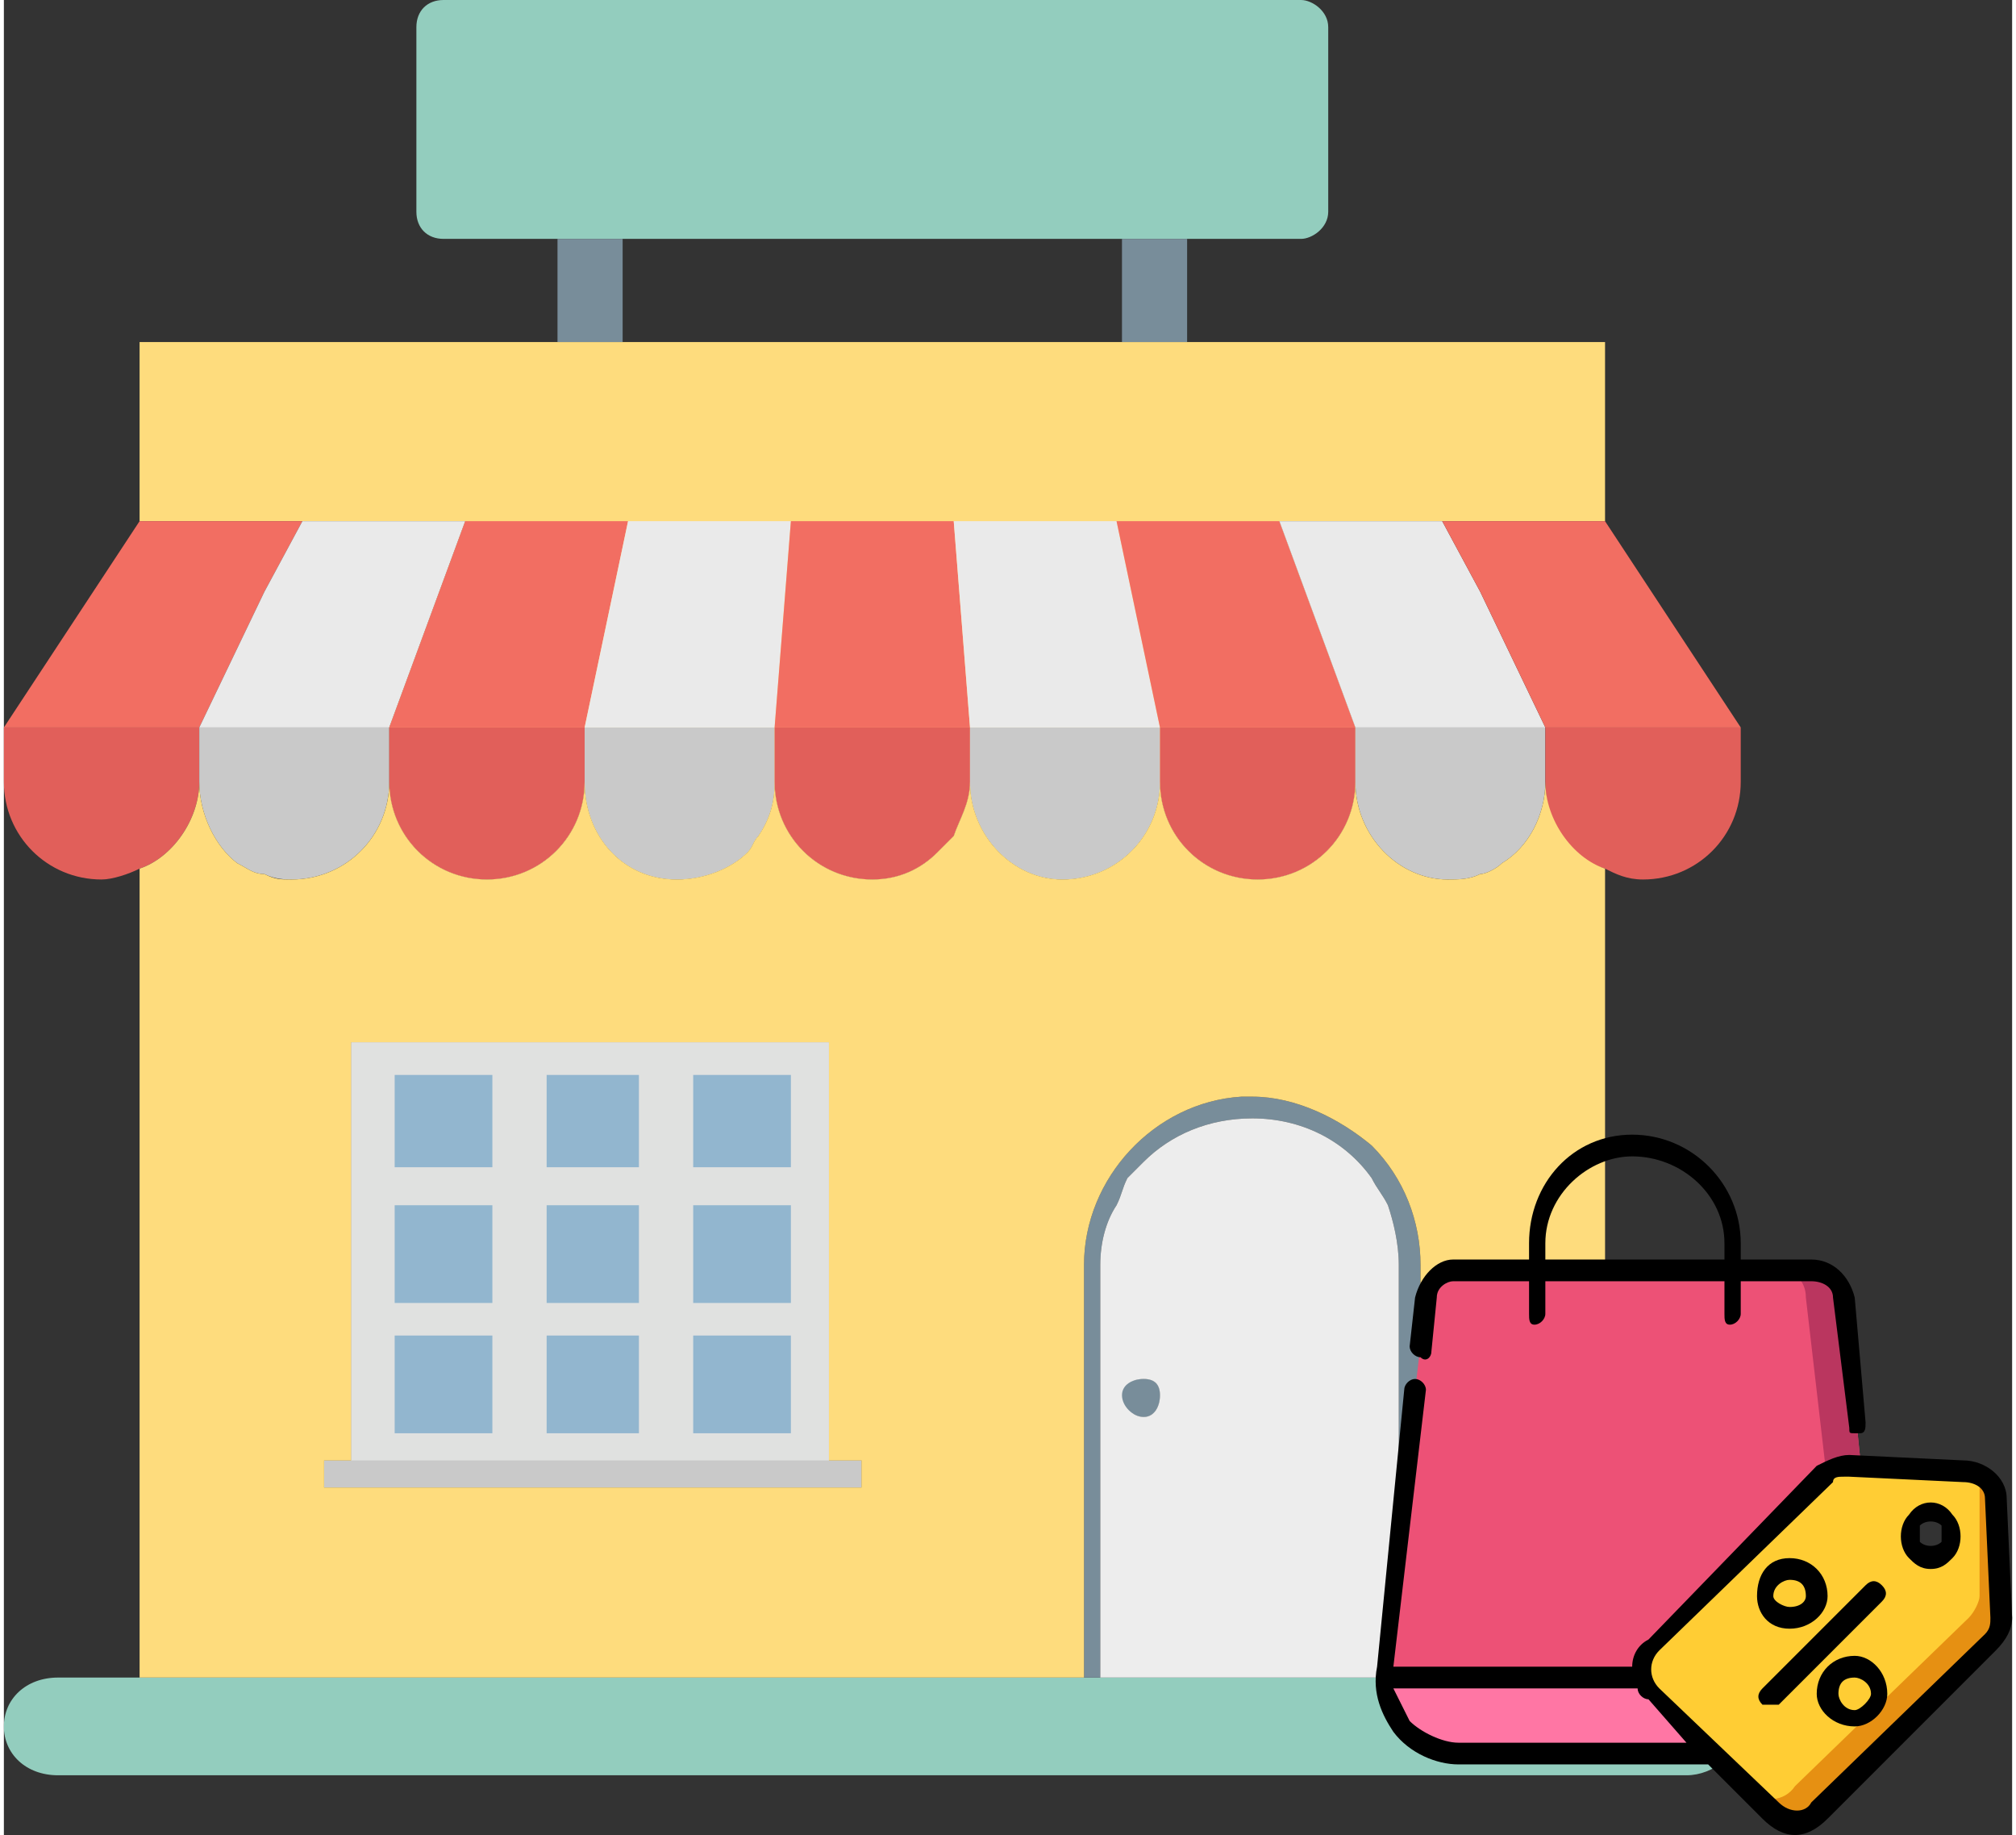
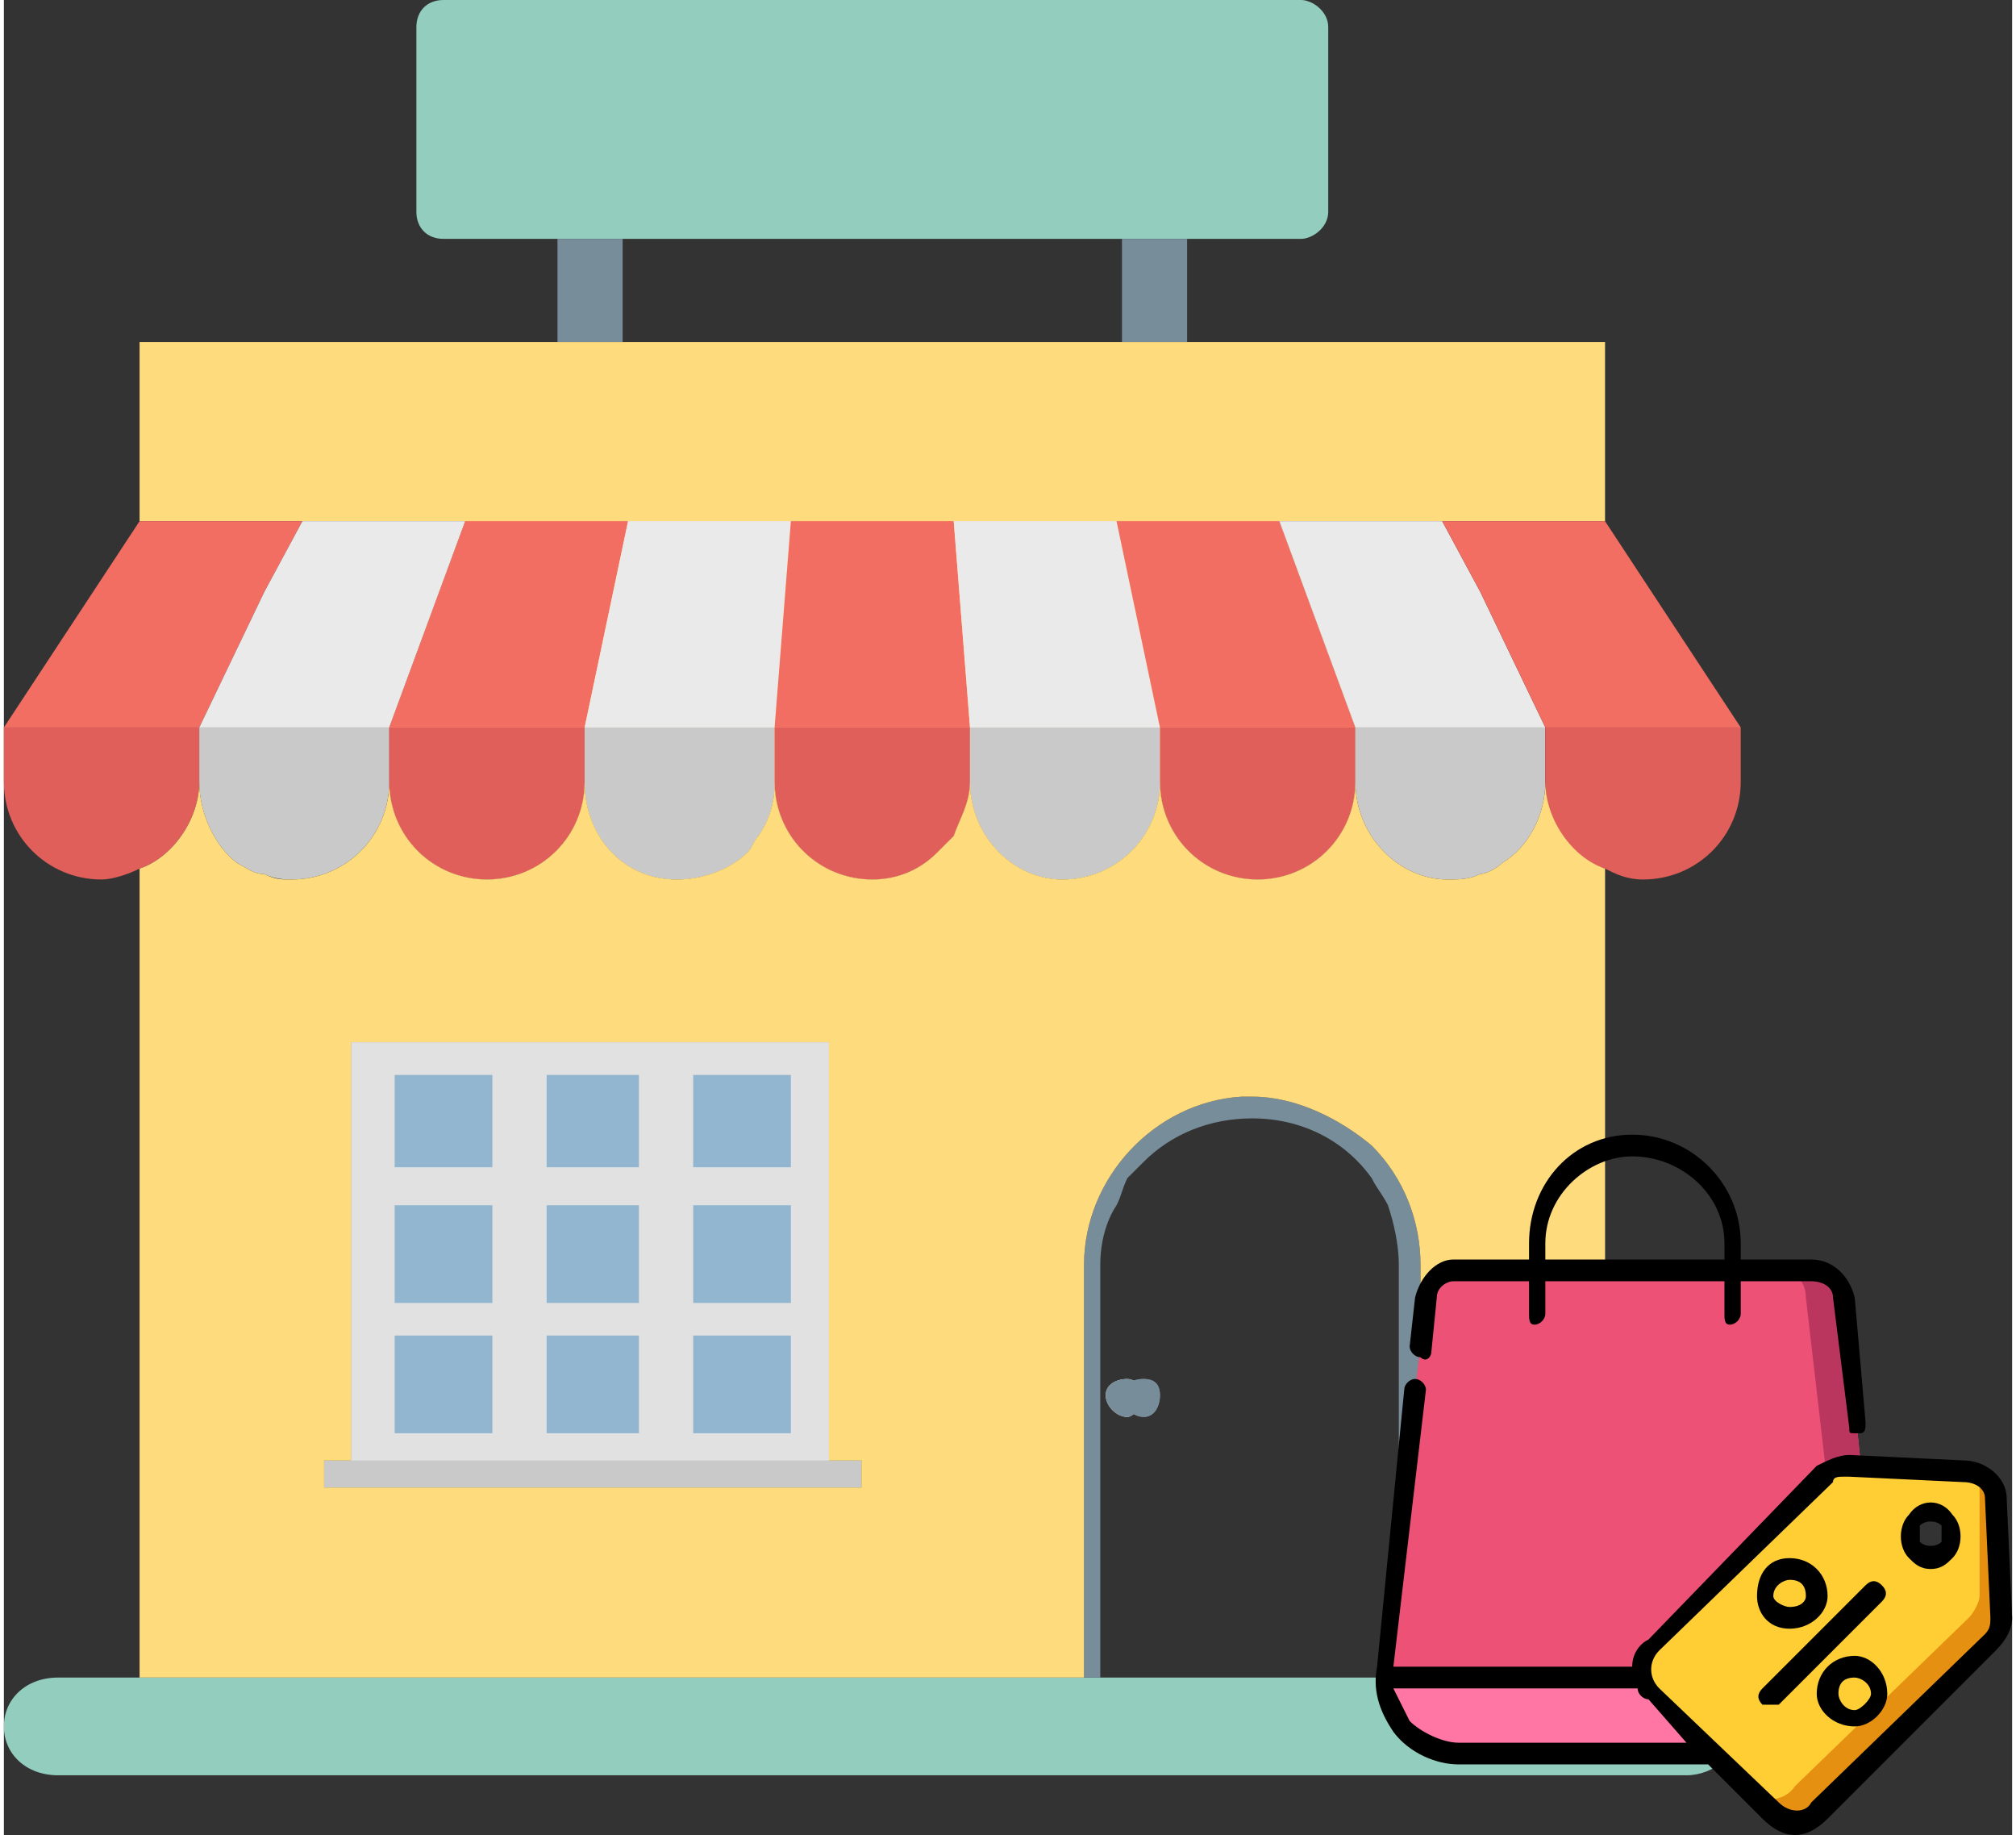
<svg xmlns="http://www.w3.org/2000/svg" xml:space="preserve" width="100px" height="91px" style="shape-rendering:geometricPrecision; text-rendering:geometricPrecision; image-rendering:optimizeQuality; fill-rule:evenodd; clip-rule:evenodd" viewBox="0 0 3.7 3.38">
  <rect x="0" y="0" width="3.7" height="3.38" fill="#333333" stroke="none" />
  <defs>
    <style type="text/css">       .fil15 {fill:black;fill-rule:nonzero}    .fil7 {fill:#788D9A;fill-rule:nonzero}    .fil9 {fill:#92B6CF;fill-rule:nonzero}    .fil2 {fill:#93CDBE;fill-rule:nonzero}    .fil11 {fill:#BA365F;fill-rule:nonzero}    .fil4 {fill:#C9C9C9;fill-rule:nonzero}    .fil8 {fill:#E0E1E0;fill-rule:nonzero}    .fil3 {fill:#E15F5A;fill-rule:nonzero}    .fil14 {fill:#E69012;fill-rule:nonzero}    .fil6 {fill:#EAEAEA;fill-rule:nonzero}    .fil10 {fill:#ED5176;fill-rule:nonzero}    .fil0 {fill:#EDEDED;fill-rule:nonzero}    .fil5 {fill:#F26E62;fill-rule:nonzero}    .fil1 {fill:#FEDC7D;fill-rule:nonzero}    .fil12 {fill:#FF76A4;fill-rule:nonzero}    .fil13 {fill:#FFCD34;fill-rule:nonzero}     </style>
  </defs>
  <g id="Layer_x0020_1">
    <g id="_2742506983632">
      <path class="fil0" d="M2.1 2.57c0,0.02 -0.02,0.04 -0.03,0.04 -0.02,0 -0.04,-0.02 -0.04,-0.04 0,-0.02 0.02,-0.03 0.04,-0.03 0.01,0 0.03,0.01 0.03,0.03z" />
-       <polygon class="fil0" points="2.02,3.09 2.52,3.09 2.52,3.09 2.02,3.09 " />
      <path class="fil1" d="M2.95 0.63l0 0.33 -0.6 0 0.14 0.38 0 0 0 0.1c0,0.1 -0.08,0.18 -0.18,0.18 -0.1,0 -0.18,-0.08 -0.18,-0.18 0,0.1 -0.08,0.18 -0.18,0.18 -0.09,0 -0.17,-0.08 -0.17,-0.18 0,0.04 -0.02,0.07 -0.03,0.1 -0.01,0.01 -0.02,0.02 -0.03,0.03 -0.03,0.03 -0.07,0.05 -0.12,0.05 -0.1,0 -0.18,-0.08 -0.18,-0.18 0,0.04 -0.01,0.07 -0.03,0.1 -0.01,0.01 -0.01,0.02 -0.02,0.03 -0.03,0.03 -0.08,0.05 -0.13,0.05 -0.1,0 -0.17,-0.08 -0.17,-0.18 0,0.1 -0.08,0.18 -0.18,0.18 -0.1,0 -0.18,-0.08 -0.18,-0.18l0 -0.1 0 0 0.14 -0.38 -0.6 0 0 -0.33 2.7 0z" />
      <path class="fil2" d="M3.2 3.18c0,0.05 -0.05,0.09 -0.1,0.09l-3 0c-0.06,0 -0.1,-0.04 -0.1,-0.09 0,-0.05 0.04,-0.09 0.1,-0.09l3 0c0.05,0 0.1,0.04 0.1,0.09z" />
      <g>
        <path class="fil3" d="M0.36 1.34l0 0.1c0,0.07 -0.05,0.14 -0.11,0.16 -0.02,0.01 -0.05,0.02 -0.07,0.02 -0.1,0 -0.18,-0.08 -0.18,-0.18l0 -0.1 0.36 0z" />
        <path class="fil4" d="M0.71 1.34l0 0.1c0,0.1 -0.08,0.18 -0.18,0.18 -0.01,0 -0.03,0 -0.05,-0.01 -0.02,0 -0.03,-0.01 -0.05,-0.02 -0.04,-0.03 -0.07,-0.09 -0.07,-0.15l0 -0.1 0.35 0z" />
        <path class="fil3" d="M1.07 1.34l0 0.1c0,0.1 -0.08,0.18 -0.18,0.18 -0.1,0 -0.18,-0.08 -0.18,-0.18l0 -0.1 0.36 0z" />
        <path class="fil4" d="M1.42 1.34l0 0.1c0,0.04 -0.01,0.07 -0.03,0.1 -0.01,0.01 -0.01,0.02 -0.02,0.03 -0.03,0.03 -0.08,0.05 -0.13,0.05 -0.1,0 -0.17,-0.08 -0.17,-0.18l0 -0.1 0.35 0z" />
        <path class="fil3" d="M1.78 1.34l0 0.1c0,0.04 -0.02,0.07 -0.03,0.1 -0.01,0.01 -0.02,0.02 -0.03,0.03 -0.03,0.03 -0.07,0.05 -0.12,0.05 -0.1,0 -0.18,-0.08 -0.18,-0.18l0 -0.1 0.36 0z" />
        <path class="fil4" d="M2.13 1.34l0 0.1c0,0.1 -0.08,0.18 -0.18,0.18 -0.09,0 -0.17,-0.08 -0.17,-0.18l0 -0.1 0.35 0z" />
        <path class="fil3" d="M2.49 1.34l0 0.1c0,0.1 -0.08,0.18 -0.18,0.18 -0.1,0 -0.18,-0.08 -0.18,-0.18l0 -0.1 0.36 0z" />
        <path class="fil4" d="M2.84 1.34l0 0.1c0,0.06 -0.03,0.12 -0.08,0.15 -0.01,0.01 -0.03,0.02 -0.04,0.02 -0.02,0.01 -0.04,0.01 -0.06,0.01 -0.09,0 -0.17,-0.08 -0.17,-0.18l0 -0.1 0.35 0z" />
        <path class="fil3" d="M3.2 1.34l0 0.1c0,0.1 -0.08,0.18 -0.18,0.18 -0.03,0 -0.05,-0.01 -0.07,-0.02 -0.07,-0.02 -0.11,-0.09 -0.11,-0.16l0 -0.1 0.36 0z" />
        <polygon class="fil5" points="0.55,0.96 0.48,1.09 0.36,1.34 0,1.34 0.25,0.96 " />
        <polygon class="fil6" points="0.85,0.96 0.71,1.34 0.36,1.34 0.48,1.09 0.55,0.96 " />
        <polygon class="fil5" points="1.15,0.96 1.07,1.34 0.71,1.34 0.85,0.96 " />
        <polygon class="fil6" points="1.45,0.96 1.15,0.96 1.07,1.34 1.42,1.34 " />
        <polygon class="fil5" points="1.75,0.96 1.45,0.96 1.42,1.34 1.78,1.34 " />
        <polygon class="fil6" points="2.05,0.96 1.75,0.96 1.78,1.34 2.13,1.34 " />
        <polygon class="fil5" points="2.49,1.34 2.13,1.34 2.05,0.96 2.35,0.96 " />
        <polygon class="fil6" points="2.84,1.34 2.49,1.34 2.35,0.96 2.65,0.96 2.72,1.09 " />
        <polygon class="fil5" points="3.2,1.34 2.84,1.34 2.72,1.09 2.65,0.96 2.95,0.96 " />
      </g>
      <polygon class="fil0" points="0.77,2.17 0.77,2.17 1.5,2.17 1.5,2.17 " />
      <polygon class="fil1" points="1.52,2.69 1.58,2.69 1.58,2.74 0.59,2.74 0.59,2.69 0.64,2.69 0.64,1.92 1.52,1.92 " />
      <g>
        <path class="fil2" d="M2.39 0.44l-1.58 0c-0.03,0 -0.05,-0.02 -0.05,-0.05l0 -0.34c0,-0.03 0.02,-0.05 0.05,-0.05l1.58 0c0.02,0 0.05,0.02 0.05,0.05l0 0.34c0,0.03 -0.03,0.05 -0.05,0.05l0 0z" />
        <g>
          <polygon class="fil7" points="1.02,0.44 1.14,0.44 1.14,0.63 1.02,0.63 " />
          <polygon class="fil7" points="2.06,0.44 2.18,0.44 2.18,0.63 2.06,0.63 " />
        </g>
      </g>
      <path class="fil7" d="M2.1 2.57c0,0.02 -0.02,0.04 -0.03,0.04 -0.02,0 -0.04,-0.02 -0.04,-0.04 0,-0.02 0.02,-0.03 0.04,-0.03 0.01,0 0.03,0.01 0.03,0.03z" />
      <g>
        <g>
          <g>
            <path class="fil7" d="M2.13 2.57c0,0.02 -0.01,0.04 -0.03,0.04 -0.02,0 -0.04,-0.02 -0.04,-0.04 0,-0.02 0.02,-0.03 0.04,-0.03 0.02,0 0.03,0.01 0.03,0.03z" />
            <polygon class="fil7" points="2.05,3.09 2.05,3.09 2.55,3.09 2.55,3.09 " />
            <path class="fil7" d="M2.61 2.33l0 0.76 -0.06 0 0 0 0.02 0 0 -0.76c0,-0.04 -0.01,-0.08 -0.02,-0.11 -0.01,-0.02 -0.02,-0.03 -0.03,-0.05l0 0c-0.05,-0.07 -0.13,-0.11 -0.22,-0.11 -0.08,0 -0.15,0.03 -0.2,0.08 -0.01,0.01 -0.02,0.02 -0.03,0.03l0 0c-0.01,0.02 -0.01,0.03 -0.02,0.05 -0.02,0.03 -0.03,0.07 -0.03,0.11l0 0.76 0 0 0 0 -0.03 0 0 -0.76c0,-0.16 0.13,-0.3 0.29,-0.31 0.01,0 0.01,0 0.02,0 0.08,0 0.16,0.04 0.22,0.09 0.06,0.06 0.09,0.14 0.09,0.22l0 0z" />
            <polygon class="fil7" points="2.02,3.09 2.05,3.09 2.05,3.09 2.02,3.09 " />
            <path class="fil7" d="M2.13 2.57c0,0.02 -0.01,0.04 -0.03,0.04 -0.02,0 -0.04,-0.02 -0.04,-0.04 0,-0.02 0.02,-0.03 0.04,-0.03 0.02,0 0.03,0.01 0.03,0.03z" />
          </g>
-           <path class="fil0" d="M2.55 2.22c-0.01,-0.02 -0.02,-0.03 -0.03,-0.05l0 0c-0.05,-0.07 -0.13,-0.11 -0.22,-0.11 -0.08,0 -0.15,0.03 -0.2,0.08 -0.01,0.01 -0.02,0.02 -0.03,0.03l0 0c-0.01,0.02 -0.01,0.03 -0.02,0.05 -0.02,0.03 -0.03,0.07 -0.03,0.11l0 0.76 0.55 0 0 -0.76c0,-0.04 -0.01,-0.08 -0.02,-0.11zm-0.45 0.39c-0.02,0 -0.04,-0.02 -0.04,-0.04 0,-0.02 0.02,-0.03 0.04,-0.03 0.02,0 0.03,0.01 0.03,0.03 0,0.02 -0.01,0.04 -0.03,0.04z" />
        </g>
        <g>
          <polygon class="fil4" points="1.58,2.69 1.58,2.74 0.59,2.74 0.59,2.69 0.64,2.69 0.64,1.92 1.52,1.92 1.52,2.69 " />
          <path class="fil1" d="M2.84 1.44c0,0.06 -0.03,0.12 -0.08,0.15 -0.01,0.01 -0.03,0.02 -0.04,0.02 -0.02,0.01 -0.04,0.01 -0.06,0.01 -0.09,0 -0.17,-0.08 -0.17,-0.18 0,0.1 -0.08,0.18 -0.18,0.18 -0.1,0 -0.18,-0.08 -0.18,-0.18 0,0.1 -0.08,0.18 -0.18,0.18 -0.09,0 -0.17,-0.08 -0.17,-0.18 0,0.04 -0.02,0.07 -0.03,0.1 -0.01,0.01 -0.02,0.02 -0.03,0.03 -0.03,0.03 -0.07,0.05 -0.12,0.05 -0.1,0 -0.18,-0.08 -0.18,-0.18 0,0.04 -0.01,0.07 -0.03,0.1 -0.01,0.01 -0.01,0.02 -0.02,0.03 -0.03,0.03 -0.08,0.05 -0.13,0.05 -0.1,0 -0.17,-0.08 -0.17,-0.18 0,0.1 -0.08,0.18 -0.18,0.18 -0.1,0 -0.18,-0.08 -0.18,-0.18 0,0.1 -0.08,0.18 -0.18,0.18 -0.02,0 -0.03,0 -0.05,-0.01 -0.02,0 -0.03,-0.01 -0.05,-0.02 -0.04,-0.03 -0.07,-0.09 -0.07,-0.15 0,0.07 -0.05,0.14 -0.11,0.16l0 1.49 1.74 0 0 -0.76c0,-0.16 0.13,-0.3 0.29,-0.31 0.01,0 0.01,0 0.02,0 0.08,0 0.16,0.04 0.22,0.09 0.06,0.06 0.09,0.14 0.09,0.22l0 0.76 0.34 0 0 -1.49c-0.06,-0.02 -0.11,-0.09 -0.11,-0.16zm-1.26 1.3l-0.99 0 0 -0.05 0.05 0 0 -0.77 0.88 0 0 0.77 0.06 0 0 0.05z" />
          <polygon class="fil8" points="0.64,1.92 1.52,1.92 1.52,2.69 0.64,2.69 " />
          <g>
            <g>
              <polygon class="fil9" points="1.27,1.98 1.45,1.98 1.45,2.15 1.27,2.15 " />
              <polygon class="fil9" points="1,1.98 1.17,1.98 1.17,2.15 1,2.15 " />
              <polygon class="fil9" points="0.72,1.98 0.9,1.98 0.9,2.15 0.72,2.15 " />
            </g>
            <g>
              <polygon class="fil9" points="1.27,2.22 1.45,2.22 1.45,2.4 1.27,2.4 " />
              <polygon class="fil9" points="1,2.22 1.17,2.22 1.17,2.4 1,2.4 " />
              <polygon class="fil9" points="0.72,2.22 0.9,2.22 0.9,2.4 0.72,2.4 " />
            </g>
            <g>
              <polygon class="fil9" points="1.27,2.46 1.45,2.46 1.45,2.64 1.27,2.64 " />
              <polygon class="fil9" points="1,2.46 1.17,2.46 1.17,2.64 1,2.64 " />
              <polygon class="fil9" points="0.72,2.46 0.9,2.46 0.9,2.64 0.72,2.64 " />
            </g>
          </g>
        </g>
      </g>
      <path class="fil10" d="M2.62 2.39l-0.08 0.69c0,0.08 0.06,0.15 0.14,0.15l0.65 0c0.08,0 0.14,-0.07 0.13,-0.15l-0.07 -0.69c0,-0.03 -0.03,-0.05 -0.06,-0.05l-0.66 0c-0.02,0 -0.05,0.02 -0.05,0.05zm0 0z" />
      <path class="fil11" d="M3.46 3.08l-0.07 -0.69c0,-0.03 -0.03,-0.05 -0.06,-0.05l-0.06 0c0.03,0 0.05,0.02 0.05,0.05l0.08 0.69c0.01,0.08 -0.05,0.15 -0.13,0.15l0.06 0c0.08,0 0.14,-0.07 0.13,-0.15zm0 0z" />
      <path class="fil12" d="M2.54 3.09c0,0.08 0.06,0.14 0.14,0.14l0.65 0c0.07,0 0.13,-0.06 0.13,-0.14l-0.92 0zm0 0z" />
      <path class="fil10" d="M3.4 3.09c0,0.08 -0.06,0.14 -0.13,0.14l0.06 0 0 0c0,0 0,0 0.01,0 0,0 0,0 0,0 0,0 0,0 0,0 0.01,0 0.01,0 0.01,0 0,-0.01 0,-0.01 0,-0.01 0,0 0,0 0,0 0.01,0 0.01,0 0.01,0 0,0 0,0 0,0 0,0 0,0 0,0 0.01,0 0.01,0 0.01,0 0,0 0,0 0,0 0,0 0,0 0,0 0.01,0 0.01,0 0.01,0 0,0 0,0 0,0 0,0 0,0 0,-0.01 0.01,0 0.01,0 0.01,0 0,0 0,0 0,0 0,0 0,0 0,0 0,0 0.01,0 0.01,0 0,0 0,0 0,0 0,0 0,0 0,0 0,-0.01 0,-0.01 0,-0.01 0.01,0 0.01,0 0.01,0 0,0 0,0 0,0 0,0 0,0 0,0 0,0 0,0 0.01,0 0,0 0,-0.01 0,-0.01 0,0 0,0 0,0 0,0 0,0 0.01,0 0,0 0,-0.01 0,-0.01 0,0 0,0 0,0 0,0 0,0 0,0 0,0 0,0 0,0 0,0 0.01,-0.01 0.01,-0.01 0,0 0,0 0,0 0,0 0,0 0,0 0,0 0,0 0,0 0,0 0,-0.01 0,-0.01 0,0 0,0 0.01,0 0,0 0,0 0,0 0,0 0,0 0,-0.01 0,0 0,0 0,0 0,0 0,0 0,0 0,0 0,0 0,0 0,-0.01 0,-0.01 0,-0.01 0,0 0.01,0 0.01,0 0,0 0,0 0,0 0,0 0,-0.01 0,-0.01 0,0 0,0 0,0 0,0 0,0 0,0 0,0 0,0 0,-0.01 0,0 0,0 0,0l0 0c0,-0.01 0,-0.02 0,-0.03l-0.06 0 0 0zm0 0z" />
      <path class="fil13" d="M3.68 2.98l-0.01 -0.22c0,-0.03 -0.03,-0.05 -0.06,-0.05l-0.21 -0.01c-0.02,0 -0.04,0 -0.05,0.02l-0.31 0.31c-0.03,0.03 -0.03,0.07 0,0.09l0.22 0.22c0.02,0.02 0.06,0.02 0.09,0l0.31 -0.32c0.01,-0.01 0.02,-0.02 0.02,-0.04l0 0zm-0.16 -0.12c-0.01,-0.02 -0.01,-0.05 0,-0.06 0.02,-0.02 0.04,-0.02 0.06,0 0.01,0.01 0.01,0.04 0,0.06 -0.02,0.01 -0.04,0.01 -0.06,0zm0 0z" />
      <path class="fil14" d="M3.68 2.98l-0.01 -0.22c0,-0.02 -0.01,-0.04 -0.03,-0.05 0,0.01 0,0.02 0,0.03l0 0.2c0,0.01 -0.01,0.03 -0.02,0.04l-0.32 0.31c-0.02,0.03 -0.06,0.03 -0.08,0.01l0.04 0.04c0.02,0.02 0.06,0.02 0.09,0l0.31 -0.32c0.01,-0.01 0.02,-0.02 0.02,-0.04l0 0zm0 0z" />
      <path class="fil15" d="M2.61 2.5c0.01,0.01 0.02,0 0.02,-0.01l0.01 -0.1c0,-0.02 0.02,-0.03 0.03,-0.03l0.14 0 0 0.06c0,0.01 0,0.02 0.01,0.02 0.01,0 0.02,-0.01 0.02,-0.02l0 -0.06 0.33 0 0 0.06c0,0.01 0,0.02 0.01,0.02 0.01,0 0.02,-0.01 0.02,-0.02l0 -0.06 0.13 0c0.02,0 0.04,0.01 0.04,0.03l0.03 0.24c0,0.01 0,0.01 0.01,0.01 0.01,0 0.01,0 0.01,0 0.01,0 0.01,-0.01 0.01,-0.02l-0.02 -0.23c-0.01,-0.04 -0.04,-0.07 -0.08,-0.07l-0.13 0 0 -0.03c0,-0.11 -0.09,-0.2 -0.2,-0.2 -0.11,0 -0.19,0.09 -0.19,0.2l0 0.03 -0.14 0c-0.03,0 -0.06,0.03 -0.07,0.07l-0.01 0.09c0,0.01 0.01,0.02 0.02,0.02zm0.23 -0.21c0,-0.09 0.08,-0.16 0.16,-0.16 0.09,0 0.17,0.07 0.17,0.16l0 0.03 -0.33 0 0 -0.03zm0 0z" />
      <path class="fil15" d="M3.51 2.79c-0.02,0.02 -0.02,0.06 0,0.08 0.01,0.01 0.02,0.02 0.04,0.02 0.02,0 0.03,-0.01 0.04,-0.02 0.02,-0.02 0.02,-0.06 0,-0.08 -0.02,-0.03 -0.06,-0.03 -0.08,0l0 0zm0.06 0.05c-0.01,0.01 -0.03,0.01 -0.04,0 0,-0.01 0,-0.02 0,-0.03 0.01,-0.01 0.03,-0.01 0.04,0 0,0.01 0,0.02 0,0.03zm0 0z" />
      <path class="fil15" d="M3.7 2.98l-0.01 -0.22c0,-0.04 -0.04,-0.07 -0.08,-0.07l-0.21 -0.01c-0.02,0 -0.04,0.01 -0.06,0.02l-0.31 0.32c-0.02,0.01 -0.03,0.03 -0.03,0.05l-0.44 0 0.06 -0.51c0,-0.01 -0.01,-0.02 -0.02,-0.02 -0.01,0 -0.02,0.01 -0.02,0.02l-0.05 0.51c-0.01,0.05 0.01,0.09 0.03,0.12 0.03,0.04 0.08,0.06 0.12,0.06l0.46 0 0.1 0.1c0.02,0.02 0.04,0.03 0.06,0.03 0.02,0 0.04,-0.01 0.06,-0.03l0.31 -0.31c0.02,-0.02 0.03,-0.04 0.03,-0.06zm-1.02 0.23c-0.03,0 -0.07,-0.02 -0.09,-0.04 -0.01,-0.02 -0.02,-0.04 -0.03,-0.06l0.45 0c0,0.01 0.01,0.02 0.02,0.02l0.07 0.08 -0.42 0zm0.97 -0.2l-0.32 0.31c-0.01,0.02 -0.04,0.02 -0.06,0l-0.22 -0.21c-0.02,-0.02 -0.02,-0.05 0,-0.07l0.32 -0.31c0,-0.01 0.01,-0.01 0.02,-0.01 0.01,0 0.01,0 0.01,0l0.21 0.01c0.02,0 0.04,0.01 0.04,0.03l0.01 0.22c0,0.01 0,0.02 -0.01,0.03l0 0zm0 0z" />
      <path class="fil15" d="M3.29 3c0.04,0 0.07,-0.03 0.07,-0.06 0,-0.04 -0.03,-0.07 -0.07,-0.07 -0.04,0 -0.06,0.03 -0.06,0.07 0,0.03 0.02,0.06 0.06,0.06zm0 -0.09c0.02,0 0.03,0.01 0.03,0.03 0,0.01 -0.01,0.02 -0.03,0.02 -0.01,0 -0.03,-0.01 -0.03,-0.02 0,-0.02 0.02,-0.03 0.03,-0.03zm0 0z" />
-       <path class="fil15" d="M3.41 3.05c-0.04,0 -0.07,0.03 -0.07,0.07 0,0.03 0.03,0.06 0.07,0.06 0.03,0 0.06,-0.03 0.06,-0.06 0,-0.04 -0.03,-0.07 -0.06,-0.07zm0 0.1c-0.02,0 -0.03,-0.02 -0.03,-0.03 0,-0.02 0.01,-0.03 0.03,-0.03 0.01,0 0.03,0.01 0.03,0.03 0,0.01 -0.02,0.03 -0.03,0.03zm0 0z" />
+       <path class="fil15" d="M3.41 3.05c-0.04,0 -0.07,0.03 -0.07,0.07 0,0.03 0.03,0.06 0.07,0.06 0.03,0 0.06,-0.03 0.06,-0.06 0,-0.04 -0.03,-0.07 -0.06,-0.07zm0 0.1c-0.02,0 -0.03,-0.02 -0.03,-0.03 0,-0.02 0.01,-0.03 0.03,-0.03 0.01,0 0.03,0.01 0.03,0.03 0,0.01 -0.02,0.03 -0.03,0.03m0 0z" />
      <path class="fil15" d="M3.46 2.92c-0.01,-0.01 -0.02,-0.01 -0.03,0l-0.19 0.19c-0.01,0.01 -0.01,0.02 0,0.03 0,0 0.01,0 0.01,0 0.01,0 0.01,0 0.02,0l0.19 -0.19c0.01,-0.01 0.01,-0.02 0,-0.03zm0 0z" />
    </g>
  </g>
</svg>